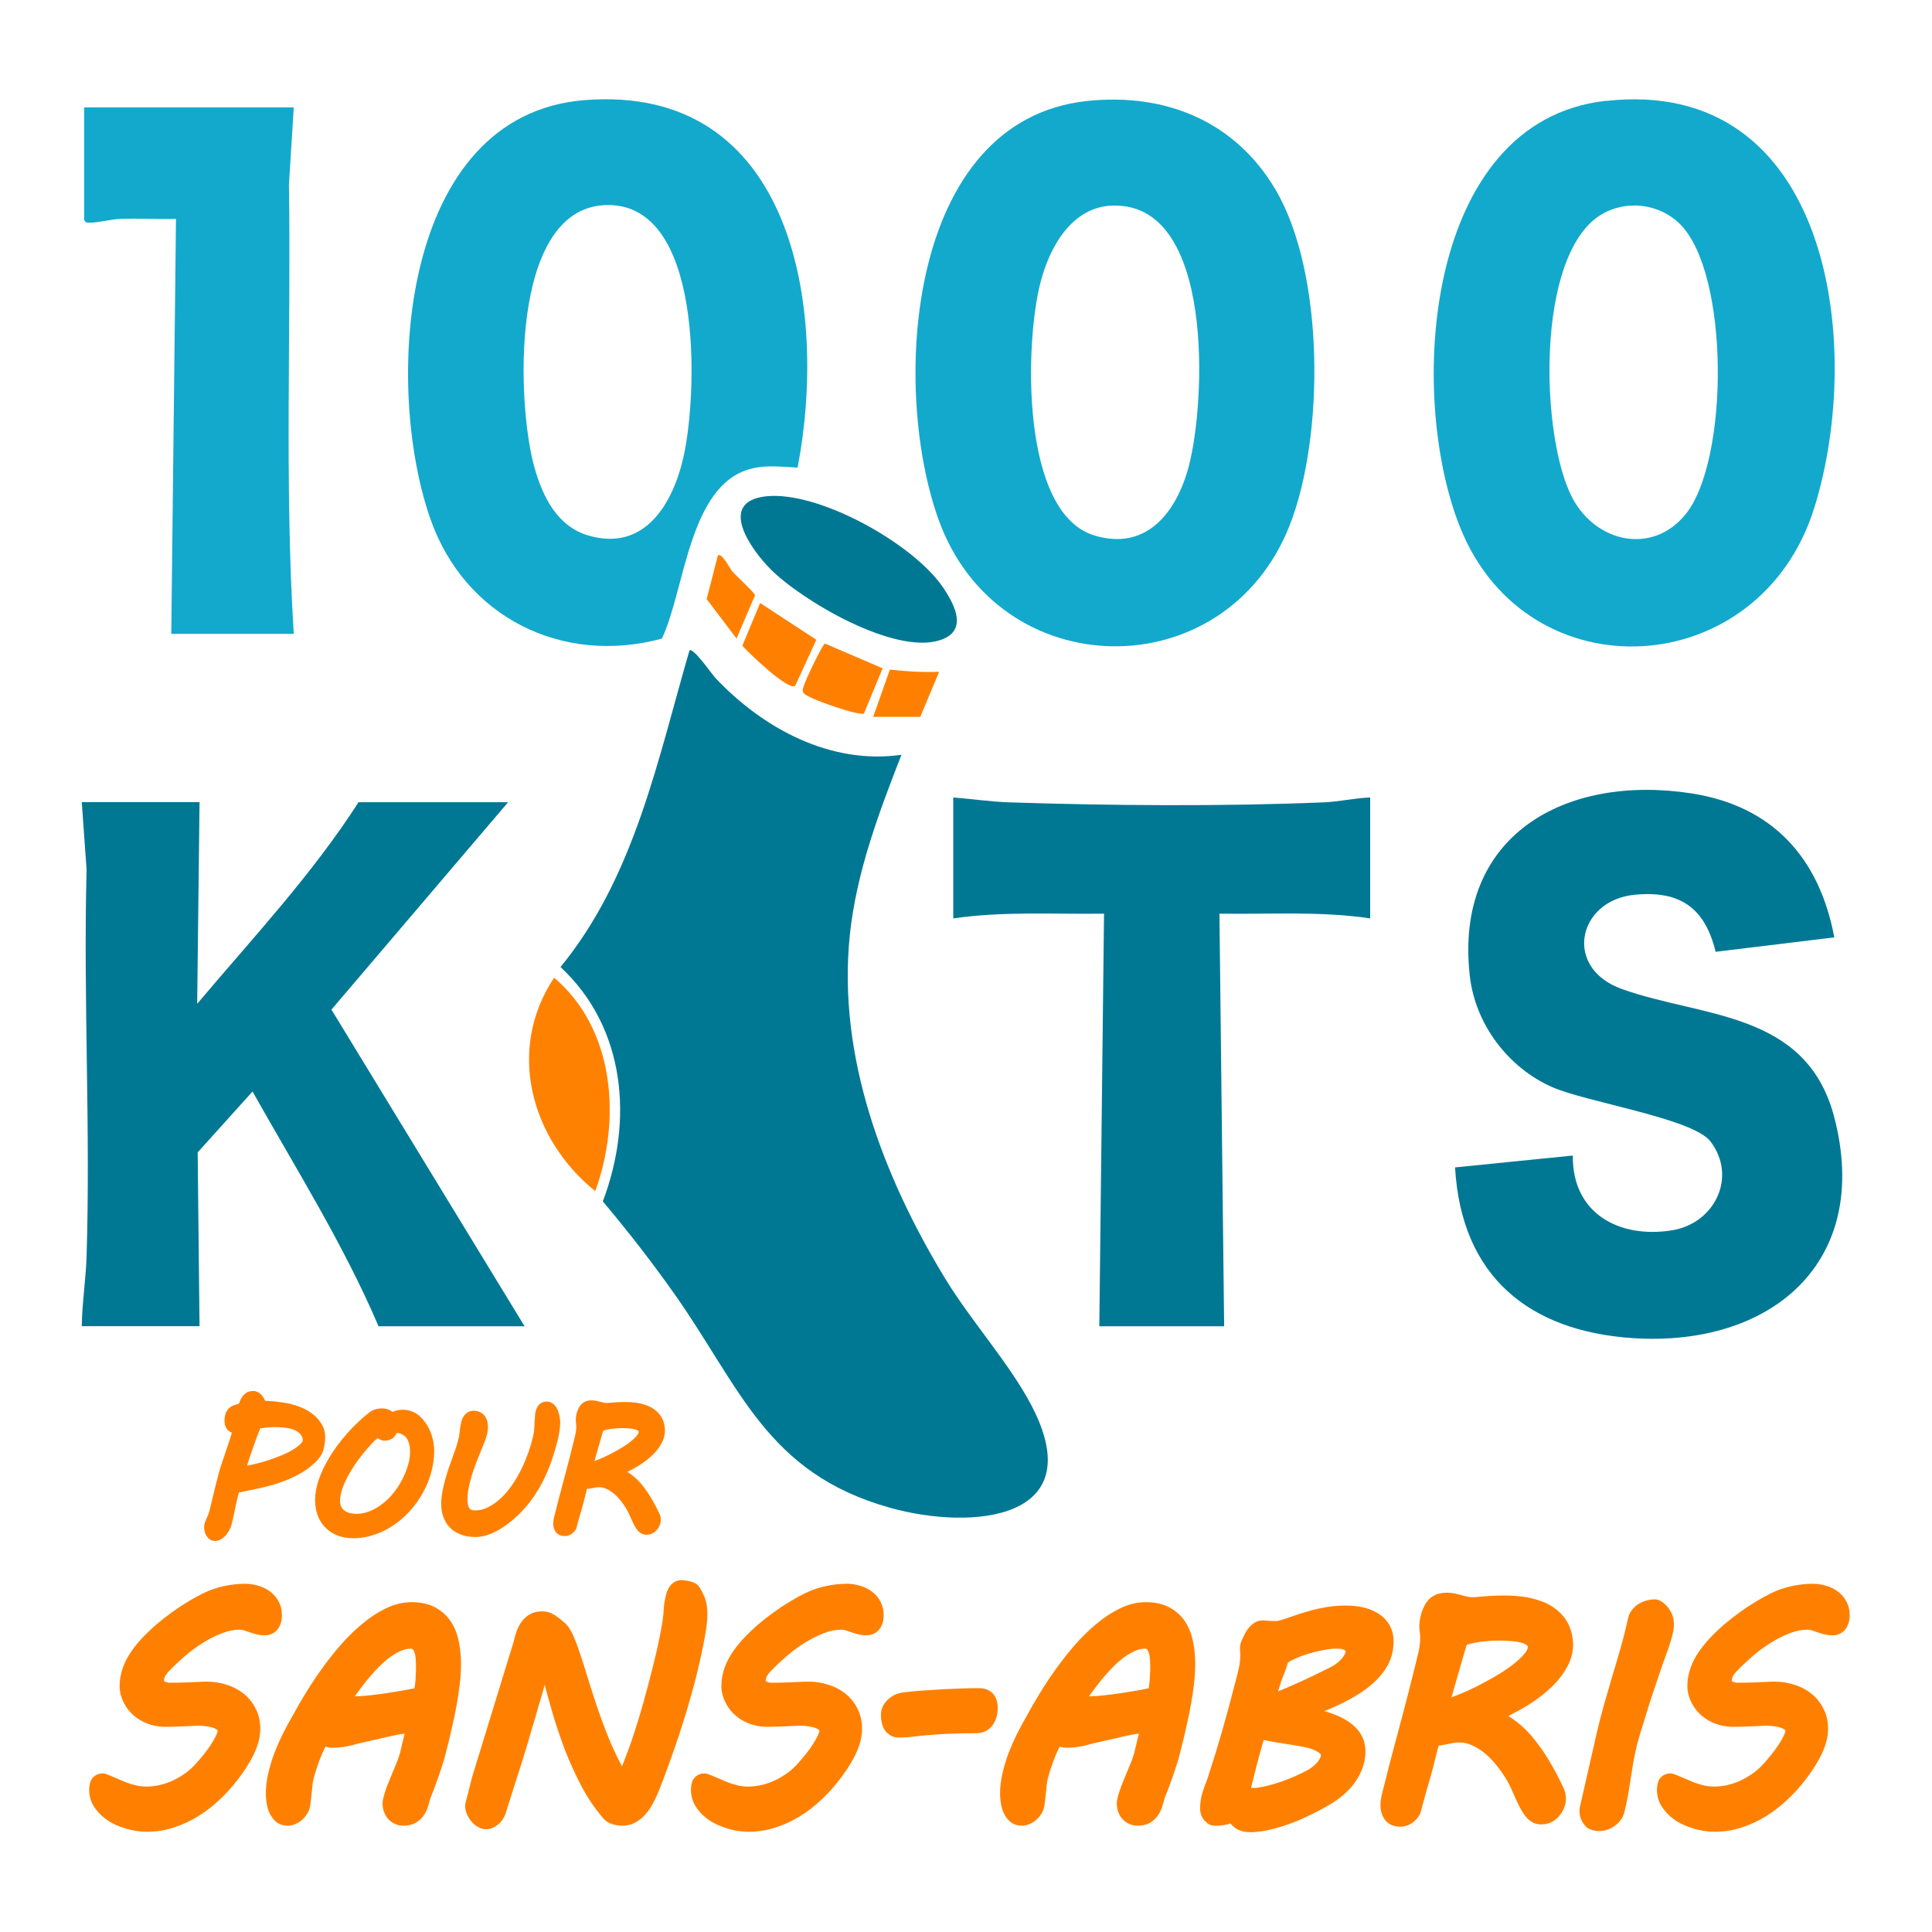
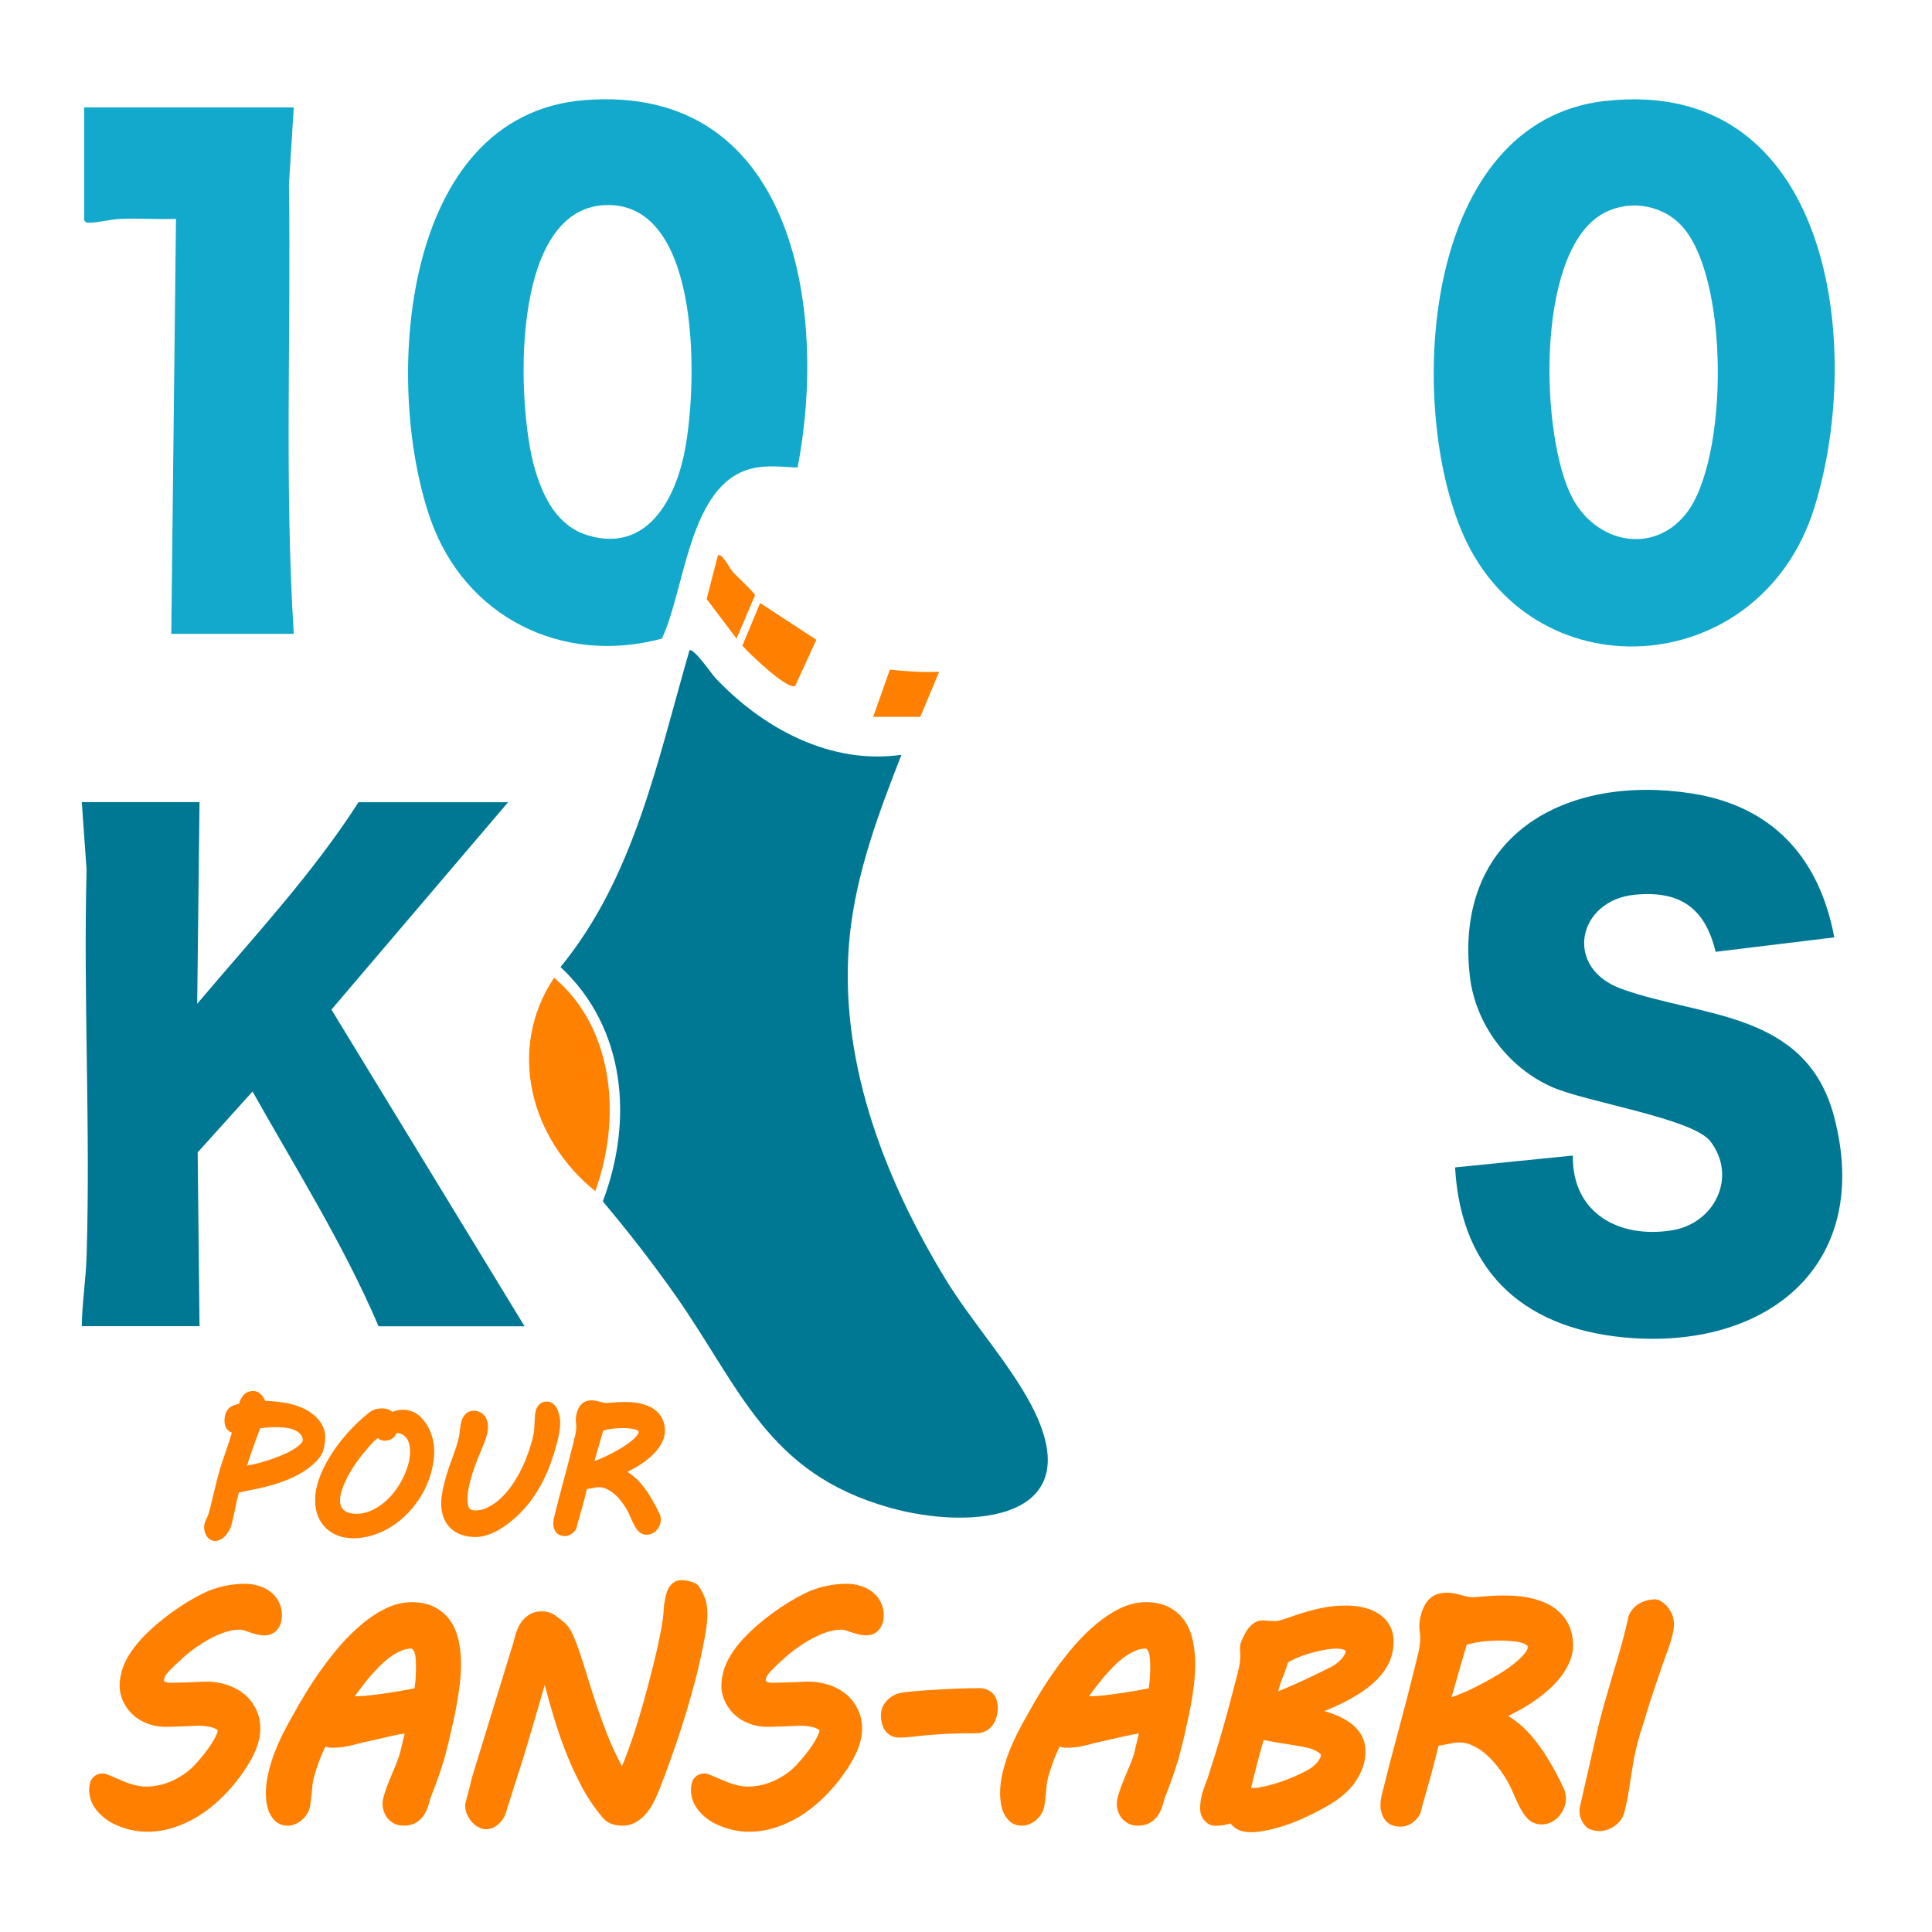
<svg xmlns="http://www.w3.org/2000/svg" xmlns:ns1="http://www.serif.com/" width="100%" height="100%" viewBox="0 0 825 825" version="1.1" xml:space="preserve" style="fill-rule:evenodd;clip-rule:evenodd;stroke-linejoin:round;stroke-miterlimit:2;">
  <rect id="Artboard1" x="0" y="0" width="824.763" height="824.763" style="fill:none;" />
  <g id="Artboard11" ns1:id="Artboard1">
    <g id="Calque-1" ns1:id="Calque 1">
      <g id="g1586">
        <g id="g184886">
          <g id="Logo-base" ns1:id="Logo base">
            <path id="path6-0-5-0-9-1-64" d="M384.937,322.31c-9.639,24.682 -19.152,49.955 -22.002,76.577c-5.532,52.065 14.249,103.623 40.693,147.122c11.106,18.227 27.324,36.032 36.795,54.09c25.816,49.237 -25.522,53.541 -60.515,43.71c-52.428,-14.767 -63.491,-50.841 -91.696,-90.965c-9.681,-13.712 -19.99,-27.002 -30.802,-39.828c13.117,-34.513 9.806,-74.131 -18.063,-100.079c31.599,-38.521 41.448,-88.349 55.068,-135.181c1.592,-1.436 9.513,10.083 11.022,11.686c20.283,21.561 49.158,37.213 79.5,32.868Z" style="fill:#007894;fill-rule:nonzero;" />
            <path id="path8-1-8-6-9-4-9" d="M85.208,342.562l-1.005,86.07c23.678,-28.057 48.99,-55.059 68.897,-86.07l63.868,-0l-75.435,88.56l82.476,135.224l-62.36,-0c-14.919,-34.935 -35.245,-67.211 -53.81,-100.247l-23.427,25.989l0.796,74.215l-50.29,0c0.125,-9.746 1.76,-20.125 2.054,-29.829c1.718,-54.933 -1.425,-110.162 -0,-165.138l-2.054,-28.817l50.29,0l0,0.043Z" style="fill:#007894;fill-rule:nonzero;" />
            <path id="path10-2-5-1-1-1-5" d="M685.461,43.128c96.054,-10.885 111.015,104.34 89.223,173.872c-23.301,74.383 -122.288,79.995 -151.121,8.354c-22.798,-56.579 -15.506,-173.45 61.898,-182.268l0,0.042Zm32.06,52.698c-8.884,-8.987 -23.301,-10.675 -33.987,-4.051c-27.995,17.341 -25.732,94.973 -12.112,120.837c10.1,19.112 34.239,24.513 48.446,6.877c18.44,-22.91 18.775,-102.314 -2.347,-123.663Z" style="fill:#13a9cc;fill-rule:nonzero;" />
-             <path id="path12-2-1-8-7-2-5" d="M464.185,43.128c33.317,-3.544 63.198,8.523 80.506,37.888c20.996,35.568 20.954,105.437 5.993,143.367c-27.534,69.869 -124.384,68.561 -149.906,-2.531c-20.409,-56.79 -13.536,-170.496 63.407,-178.724Zm10.938,44.639c-17.392,0.549 -26.821,17.552 -30.76,32.614c-6.706,25.399 -8.801,98.771 23.049,108.306c22.254,6.666 34.994,-10 40.19,-29.45c7.292,-27.467 11.022,-112.778 -32.437,-111.428l-0.042,-0.042Z" style="fill:#13a9cc;fill-rule:nonzero;" />
            <path id="path14-9-6-5-3-9-3" d="M783.233,400.28l-50.625,6.16c-4.526,-18.733 -15.171,-26.201 -34.407,-24.387c-24.516,2.278 -30.844,31.222 -5.699,40.251c34.071,12.277 78.746,9.24 90.69,54.511c16.344,62.106 -26.906,98.475 -85.913,94.594c-44.59,-2.954 -73.339,-26.623 -75.937,-72.907l50.29,-5.063c-0.336,24.682 19.738,35.525 42.285,31.939c18.23,-2.869 28.079,-22.784 16.47,-37.973c-7.502,-9.83 -52.93,-16.75 -67.514,-23.163c-18.775,-8.227 -32.94,-26.834 -35.245,-47.55c-6.747,-60.081 40.819,-86.155 94.503,-77.928c34.616,5.317 54.732,27.341 61.144,61.473l-0.042,0.043Z" style="fill:#007894;fill-rule:nonzero;" />
            <path id="path16-4-2-0-9-8-1" d="M340.598,199.659c-6.957,-0.254 -13.118,-1.266 -20.074,0.549c-26.445,6.961 -27.953,51.558 -37.886,72.485c-42.536,11.518 -84.193,-9.156 -98.861,-51.137c-20.074,-57.422 -12.992,-172.563 65.88,-178.807c88.887,-7.004 104.058,88.644 90.941,156.868l-0,0.042Zm-82.56,-112.061c-40.567,2.152 -37.424,85.649 -29.713,112.399c3.604,12.446 9.723,24.766 22.84,28.648c24.056,7.13 36.251,-13.46 40.777,-33.88c5.993,-27.045 8.675,-109.403 -33.904,-107.167Z" style="fill:#13a9cc;fill-rule:nonzero;" />
-             <path id="path18-3-9-4-7-6-13" d="M585.091,340.537l-0,51.642c-21.29,-3.207 -42.914,-1.688 -64.371,-2.025l2.011,176.192l-53.307,-0l2.012,-176.192c-21.458,0.295 -43.082,-1.097 -64.372,2.025l0,-51.642c7.586,0.59 16.051,1.814 23.595,2.067c42.662,1.435 92.324,1.814 134.861,-0c6.202,-0.254 13.243,-1.857 19.571,-2.067Z" style="fill:#007894;fill-rule:nonzero;" />
            <path id="path20-0-6-6-4-4-46" d="M35.924,45.871l89.516,-0l-2.053,32.867c0.922,63.962 -1.928,128.136 2.053,191.929l-52.301,0l2.011,-177.204c-7.878,0.253 -15.799,-0.295 -23.678,-0c-4.065,0.127 -9.304,1.645 -13.494,1.645c-1.174,0 -1.299,-0.079 -2.054,-1.097l0,-48.14Z" style="fill:#13a9cc;fill-rule:nonzero;" />
-             <path id="path22-8-8-9-0-5-9" d="M328.989,242.99c-8.34,-8.354 -22.84,-28.733 -1.886,-31.053c22.547,-2.447 63.24,20.378 75.77,39.153c5.113,7.679 10.519,18.48 -1.634,22.32c-19.404,6.16 -58.42,-16.624 -72.292,-30.42l0.042,-0Z" style="fill:#007894;fill-rule:nonzero;" />
            <path id="path24-9-9-1-0-9-11" d="M254.183,508.628c-27.45,-22.067 -38.053,-60.377 -17.56,-91.134c25.899,21.939 28.707,60.545 17.56,91.134Z" style="fill:#ff8000;fill-opacity:0.99;fill-rule:nonzero;" />
-             <path id="path26-5-0-7-3-3-7" d="M352.248,274.802l24.642,10.59l-7.962,19.282c-1.719,1.223 -24.349,-6.456 -25.732,-8.692c-0.796,-1.266 -0.293,-1.898 0,-3.038c0.419,-1.772 8.088,-18.058 9.094,-18.1l-0.042,-0.042Z" style="fill:#ff8000;fill-rule:nonzero;" />
            <path id="path28-4-6-8-8-7-8" d="M339.592,292.86c-3.059,2.194 -19.99,-14.134 -22.589,-17.13l7.586,-18.226l24.013,15.695l-9.052,19.703l0.042,-0.042Z" style="fill:#ff8000;fill-rule:nonzero;" />
            <path id="path30-3-1-9-3-5-18" d="M372.867,306.108l7.125,-20.167c6.914,0.759 13.955,1.223 21.038,0.928l-8.047,19.239l-20.116,0Z" style="fill:#ff8000;fill-rule:nonzero;" />
            <path id="path32-0-7-7-7-2-19" d="M314.531,272.693l-12.782,-16.877l4.777,-18.564c1.509,-1.646 5.197,5.569 6.035,6.539c3.143,3.587 6.957,6.498 9.89,10.295l-7.92,18.564l-0,0.043Z" style="fill:#ff8000;fill-rule:nonzero;" />
          </g>
          <path id="text13048-6-55-44" d="M138.274,618.406l-0.001,0.008c-0.244,1.29 -0.757,2.489 -1.547,3.596c-0.674,0.976 -1.443,1.857 -2.305,2.644c-2.204,2.043 -4.618,3.761 -7.249,5.161l-0.008,0.004c-2.563,1.339 -5.235,2.471 -8.016,3.396c-2.741,0.912 -5.542,1.68 -8.403,2.304c-2.672,0.583 -5.313,1.134 -7.922,1.653l-0.364,0.07l-0.143,0.026l-0.312,0.037c-0.332,1.19 -0.607,2.258 -0.823,3.201l-0.726,3.48l-0.696,3.327c-0.238,1.125 -0.536,2.387 -0.894,3.78c-0.147,0.563 -0.404,1.236 -0.787,2.007c-0.368,0.74 -0.806,1.438 -1.315,2.093c-0.556,0.715 -1.203,1.322 -1.94,1.823c-0.934,0.681 -2.163,1.015 -2.989,1.001c-0.429,-0.008 -0.958,-0.121 -1.272,-0.197c-0.216,-0.052 -0.615,-0.26 -0.615,-0.26l-0.558,-0.361c-0.528,-0.408 -0.983,-0.933 -1.36,-1.609l-0.012,-0.022c-0.258,-0.487 -0.47,-1.022 -0.632,-1.607l-0.015,-0.056l-0.013,-0.057c-0.13,-0.59 -0.191,-1.147 -0.191,-1.672l-0,-0.385c-0,0 0.032,-0.454 0.053,-0.598c0.013,-0.092 0.069,-0.268 0.069,-0.268c0.124,-0.565 0.297,-1.098 0.515,-1.6l0.023,-0.052l0.025,-0.051c0.173,-0.349 0.358,-0.742 0.553,-1.179c0.189,-0.423 0.388,-0.921 0.599,-1.492c0.209,-0.592 0.416,-1.32 0.626,-2.184l1.356,-5.602c0.325,-1.358 0.662,-2.738 1.011,-4.142c0.35,-1.433 0.758,-3.042 1.225,-4.826c0.382,-1.469 0.836,-2.997 1.365,-4.595l0.004,-0.01l1.636,-4.836l0.004,-0.013c0.576,-1.646 1.152,-3.338 1.727,-5.077c0.378,-1.142 0.731,-2.309 1.058,-3.502l-0.28,-0.106l-0.075,-0.031l-0.074,-0.037c-0.668,-0.336 -1.203,-0.767 -1.62,-1.271l-0.037,-0.044l-0.034,-0.046c-0.377,-0.506 -0.652,-1.075 -0.824,-1.725l-0.005,-0.017c-0.136,-0.547 -0.205,-1.112 -0.205,-1.693c0,-1.364 0.188,-2.443 0.503,-3.269l0.008,-0.021c0.408,-1.006 0.939,-1.749 1.531,-2.271c0.633,-0.562 1.31,-0.948 2.016,-1.178c0.543,-0.191 1.06,-0.339 1.562,-0.452l0.013,-0.002l0.495,-0.111c0.117,-0.278 0.228,-0.567 0.334,-0.875l0.009,-0.025c0.268,-0.717 0.596,-1.374 0.982,-1.973c0.466,-0.721 1.042,-1.314 1.723,-1.783c0.765,-0.527 1.757,-0.849 3.006,-0.849c0.998,-0 1.879,0.285 2.65,0.832c0.605,0.43 1.125,0.964 1.556,1.606c0.379,0.533 0.701,1.109 0.967,1.728l0.007,0.018c1.871,0.081 3.526,0.21 4.965,0.384c1.825,0.217 3.195,0.412 4.11,0.582c1.861,0.35 3.723,0.874 5.584,1.573c1.969,0.73 3.729,1.684 5.284,2.856c1.641,1.195 2.972,2.621 3.998,4.273c1.126,1.75 1.704,3.757 1.704,6.03c0,1.08 -0.118,2.2 -0.36,3.361l-0.002,0.015l-0.232,1.163Zm-32.766,7.434l0.649,-0.124c0.589,-0.114 1.155,-0.228 1.698,-0.342c1.458,-0.316 3.016,-0.711 4.674,-1.184c1.665,-0.499 3.321,-1.055 4.968,-1.668c1.655,-0.608 3.235,-1.262 4.733,-1.96c1.437,-0.67 2.715,-1.38 3.83,-2.136c1.098,-0.744 1.983,-1.48 2.642,-2.223c0.361,-0.408 0.586,-0.823 0.586,-1.286c-0,-0.292 -0.026,-0.551 -0.108,-0.773l-0.023,-0.064l-0.02,-0.065c-0.089,-0.3 -0.19,-0.573 -0.318,-0.841c-0.494,-0.782 -1.097,-1.407 -1.823,-1.861c-0.855,-0.537 -1.788,-0.937 -2.797,-1.206c-1.095,-0.291 -2.242,-0.477 -3.441,-0.56c-1.292,-0.09 -2.563,-0.135 -3.811,-0.135c-0.316,0 -0.8,0.023 -1.453,0.065c-0.678,0.046 -1.402,0.103 -2.171,0.171c-0.701,0.065 -1.36,0.15 -2.008,0.262l-0.033,0.005l-0.165,0.027l-0.646,1.658l-0.004,0.01c-0.317,0.798 -0.657,1.698 -1.019,2.7l-1.178,3.244l-1.14,3.338l-0.002,0.007l-1.034,3.018c-0.243,0.753 -0.438,1.394 -0.586,1.923Zm150.014,9.241c-0.524,-0 -0.999,0.045 -1.455,0.155l-0.033,0.007c-0.582,0.122 -1.152,0.232 -1.71,0.33l-0.58,0.101l-0.555,0.081c-0.206,0.019 -0.37,0.026 -0.539,0.017l-1.382,5.478l-0.388,1.454c-0.166,0.62 -0.355,1.299 -0.568,2.038l-0.655,2.256c-0.209,0.794 -0.418,1.543 -0.622,2.224c-0.184,0.697 -0.358,1.326 -0.52,1.887c0,0 -0.191,0.817 -0.28,1.111c-0.054,0.177 -0.239,0.658 -0.239,0.658c-0.505,0.908 -1.162,1.612 -1.951,2.129c-0.869,0.611 -1.822,0.909 -2.853,0.909c-1.96,0 -3.238,-0.761 -4.006,-1.943l-0.01,-0.016c-0.61,-0.976 -0.931,-2.091 -0.931,-3.356c0,-0.431 0.031,-0.863 0.089,-1.274c0.056,-0.423 0.127,-0.819 0.211,-1.186l0.009,-0.037c1.326,-5.363 2.698,-10.656 4.117,-15.876c1.409,-5.209 2.772,-10.476 4.088,-15.802c0.166,-0.712 0.331,-1.389 0.496,-2.031c0.156,-0.605 0.3,-1.21 0.434,-1.815c0.122,-0.552 0.213,-1.103 0.278,-1.689l0.005,-0.034c0.078,-0.553 0.117,-1.125 0.117,-1.717c-0,-0.411 -0.024,-0.786 -0.078,-1.125c-0.085,-0.546 -0.131,-1.163 -0.131,-1.852c0,-0.693 0.086,-1.432 0.269,-2.23l0.004,-0.016c0.455,-1.864 1.146,-3.229 1.978,-4.16l0.014,-0.015c1.023,-1.103 2.515,-1.766 4.56,-1.766c0.691,0 1.353,0.075 1.944,0.214c0.58,0.106 1.146,0.239 1.718,0.404l0.019,0.006c0.466,0.143 0.943,0.265 1.429,0.367c0.43,0.086 0.86,0.13 1.29,0.13c0.383,-0 0.757,-0.019 1.122,-0.058c0.454,-0.048 0.971,-0.096 1.549,-0.145c0.592,-0.047 1.282,-0.095 2.066,-0.143c0.823,-0.048 1.854,-0.074 3.089,-0.074c0.683,0 1.487,0.024 2.414,0.073c0.965,0.051 1.967,0.166 3.008,0.345c1.052,0.181 2.118,0.45 3.195,0.811c1.158,0.363 2.233,0.864 3.227,1.502c1.056,0.663 1.985,1.483 2.786,2.461c0.828,0.989 1.46,2.179 1.876,3.582c0.199,0.66 0.326,1.267 0.385,1.801c0.084,0.549 0.126,1.083 0.126,1.604c-0,1.773 -0.437,3.519 -1.331,5.234c-0.914,1.759 -2.149,3.418 -3.714,4.968c-1.462,1.447 -3.17,2.821 -5.126,4.119c-0.762,0.519 -1.646,1.063 -2.67,1.641l-0.018,0.01c-0.957,0.517 -1.902,1.022 -2.845,1.521l-0.343,0.177c0.512,0.312 1.027,0.656 1.547,1.034c0.948,0.671 1.897,1.482 2.846,2.435c0.95,0.932 1.927,2.075 2.927,3.432c0.995,1.296 2.015,2.834 3.057,4.614c1.05,1.755 2.138,3.821 3.259,6.199c0.424,0.863 0.637,1.78 0.637,2.75c-0,0.768 -0.154,1.536 -0.468,2.288c-0.276,0.719 -0.667,1.372 -1.175,1.958c-0.498,0.601 -1.098,1.099 -1.843,1.512l-0.04,0.02c-0.775,0.39 -1.608,0.588 -2.499,0.588c-1.487,0 -2.718,-0.558 -3.696,-1.67c-0.642,-0.731 -1.266,-1.681 -1.853,-2.862c-0.503,-1.013 -1.03,-2.158 -1.588,-3.452l-0.007,-0.017c-0.467,-1.134 -1.053,-2.278 -1.754,-3.433c-0.776,-1.258 -1.638,-2.452 -2.594,-3.589l-0.008,-0.01c-0.888,-1.081 -1.837,-2.019 -2.849,-2.809c-0.975,-0.761 -1.979,-1.366 -3.03,-1.814l-0.017,-0.007c-0.904,-0.402 -1.805,-0.612 -2.709,-0.612l-0.522,-0Zm2.08,-24.191l-0.288,0.923l-0.864,2.991l-1.043,3.605l-1.112,3.884l-0.458,1.593l0.752,-0.283c0.862,-0.312 1.922,-0.747 3.181,-1.302c1.278,-0.587 2.612,-1.254 4.008,-2.002l0.007,-0.003c1.415,-0.747 2.819,-1.55 4.212,-2.409c1.37,-0.854 2.588,-1.717 3.654,-2.593c1.008,-0.833 1.831,-1.65 2.458,-2.463c0.373,-0.498 0.623,-0.953 0.623,-1.415c0,-0.12 0.004,-0.23 -0.099,-0.314l-0.02,-0.017c-0.377,-0.321 -0.856,-0.547 -1.422,-0.707c-0.763,-0.217 -1.605,-0.351 -2.55,-0.412l-0.026,-0.002c-0.997,-0.087 -1.93,-0.131 -2.797,-0.131c-1.576,-0 -3.153,0.099 -4.73,0.297c-1.162,0.146 -2.324,0.4 -3.486,0.76Zm-85.284,168.709c-1.498,0 -2.81,-0.319 -3.951,-0.893c-1.123,-0.565 -2.065,-1.313 -2.894,-2.299l-0.055,-0.071c-0.635,-0.833 -1.152,-1.788 -1.534,-2.877l-0.033,-0.096l-0.029,-0.098c-0.305,-1.044 -0.454,-2.089 -0.454,-3.133c-0,-0.872 0.181,-2.07 0.64,-3.577c0.339,-1.15 0.761,-2.427 1.285,-3.878l0.019,-0.048c0.528,-1.35 1.097,-2.762 1.707,-4.236c0.603,-1.457 1.186,-2.853 1.749,-4.189c0.529,-1.254 0.982,-2.412 1.359,-3.476c0.339,-0.954 0.582,-1.706 0.718,-2.239c0.162,-0.734 0.364,-1.607 0.605,-2.62l0.792,-3.31l0.011,-0.044c0.193,-0.726 0.377,-1.467 0.557,-2.233c-0.957,0.105 -1.903,0.245 -2.836,0.422c-1.224,0.231 -2.486,0.501 -3.828,0.818l-0.041,0.009c-1.277,0.273 -2.611,0.584 -4.053,0.947l-0.05,0.011l-4.636,1.031c-2.34,0.51 -4.682,1.08 -7.022,1.708c-2.719,0.73 -5.551,1.098 -8.497,1.098c-0.992,0 -1.934,-0.165 -2.848,-0.507l-0.48,0.966c-0.666,1.34 -1.276,2.737 -1.837,4.206l-0.006,0.015c-0.567,1.446 -1.077,2.891 -1.535,4.351l-0.005,0.014c-0.46,1.428 -0.862,2.779 -1.21,4.062l-0.002,0.008c-0.162,0.585 -0.3,1.346 -0.434,2.323l-0.347,3.387c-0.121,1.178 -0.242,2.315 -0.363,3.411c-0.133,1.205 -0.269,2.165 -0.406,2.902l-0.005,0.022c-0.2,1.01 -0.587,2.024 -1.219,3.084l-0.032,0.05c-0.531,0.832 -1.177,1.607 -1.945,2.32c-0.815,0.757 -1.723,1.36 -2.721,1.811c-1.184,0.58 -2.374,0.849 -3.559,0.849c-2.173,-0 -3.931,-0.698 -5.328,-1.948l-0.084,-0.075l-0.08,-0.081c-0.989,-0.995 -1.813,-2.189 -2.491,-3.68l-0.035,-0.088c-0.511,-1.284 -0.873,-2.67 -1.077,-4.16c-0.186,-1.358 -0.275,-2.6 -0.275,-3.724c-0,-2.732 0.329,-5.554 0.996,-8.466c0.636,-2.816 1.483,-5.654 2.548,-8.527l0.006,-0.014c1.083,-2.853 2.333,-5.706 3.755,-8.569l0.005,-0.01c1.425,-2.828 2.951,-5.636 4.578,-8.424c1.342,-2.493 3.004,-5.371 4.988,-8.632c2.004,-3.294 4.234,-6.673 6.691,-10.136c2.506,-3.515 5.197,-6.949 8.081,-10.309l0.009,-0.01c2.975,-3.417 6.056,-6.453 9.24,-9.112c3.293,-2.791 6.676,-5.031 10.143,-6.732c3.766,-1.849 7.515,-2.749 11.234,-2.749c4.068,-0 7.436,0.806 10.106,2.273c2.834,1.528 5.08,3.6 6.75,6.199c1.568,2.439 2.679,5.276 3.299,8.526c0.605,2.972 0.912,6.118 0.912,9.438c-0,2.844 -0.189,5.773 -0.567,8.787c-0.329,2.939 -0.762,5.817 -1.296,8.634c-0.49,2.793 -1.041,5.484 -1.652,8.073c-0.562,2.543 -1.083,4.845 -1.574,6.944l-2.142,8.38l-0.042,0.127l-0.442,1.33c-0.213,0.765 -0.505,1.69 -0.869,2.75c-0.33,1.038 -0.721,2.178 -1.173,3.42c-0.405,1.181 -0.829,2.361 -1.274,3.542c-0.411,1.156 -0.821,2.232 -1.208,3.163c-0.297,0.796 -0.57,1.482 -0.819,2.058c-0.279,1.04 -0.577,2.1 -0.895,3.178c-0.425,1.445 -1.015,2.753 -1.781,3.965l-0.022,0.034c-0.855,1.29 -1.95,2.369 -3.347,3.264l-0.055,0.033c-1.391,0.828 -3.174,1.327 -5.388,1.327Zm3.059,-75.604c-1.298,0 -2.594,0.289 -3.912,0.849l-0.02,0.008c-1.508,0.621 -2.997,1.454 -4.471,2.489c-1.549,1.088 -3.06,2.358 -4.537,3.807c-1.529,1.541 -3.002,3.12 -4.418,4.737c-1.375,1.616 -2.674,3.251 -3.91,4.923l-0.013,0.017c-0.949,1.254 -1.83,2.439 -2.635,3.544c1.994,-0.022 4.245,-0.176 6.753,-0.457c2.82,-0.315 5.604,-0.69 8.35,-1.125c2.785,-0.434 5.338,-0.868 7.654,-1.303l2.787,-0.567c0.112,-0.685 0.213,-1.429 0.302,-2.235c0.109,-0.994 0.182,-2.043 0.22,-3.206l0.004,-0.06c0.075,-1.167 0.112,-2.353 0.112,-3.558c0,-0.978 -0.038,-2.09 -0.113,-3.336c-0.06,-1.019 -0.234,-1.981 -0.531,-2.881c-0.191,-0.575 -0.469,-1.066 -0.937,-1.514c0,-0 -0.047,-0.049 -0.072,-0.065c-0.118,-0.075 -0.36,-0.067 -0.613,-0.067Zm310.467,75.604c-1.498,0 -2.811,-0.319 -3.952,-0.893c-1.122,-0.565 -2.065,-1.313 -2.894,-2.3l-0.055,-0.071c-0.635,-0.832 -1.152,-1.787 -1.533,-2.875l-0.034,-0.096l-0.028,-0.098c-0.306,-1.044 -0.455,-2.089 -0.455,-3.134c-0,-0.872 0.182,-2.07 0.64,-3.577c0.339,-1.15 0.761,-2.427 1.285,-3.878l0.019,-0.048c0.528,-1.35 1.098,-2.762 1.707,-4.236c0.604,-1.457 1.187,-2.853 1.749,-4.189c0.529,-1.254 0.982,-2.412 1.359,-3.476c0.338,-0.953 0.582,-1.706 0.718,-2.239c0.162,-0.734 0.364,-1.608 0.605,-2.62l0.792,-3.31l0.011,-0.044c0.193,-0.726 0.377,-1.467 0.557,-2.233c-0.958,0.105 -1.903,0.245 -2.836,0.422c-1.224,0.231 -2.486,0.501 -3.828,0.818l-0.041,0.009c-1.277,0.273 -2.611,0.584 -4.053,0.947l-0.05,0.011l-4.636,1.031c-2.34,0.51 -4.683,1.08 -7.023,1.708c-2.719,0.73 -5.55,1.098 -8.496,1.098c-0.992,0 -1.934,-0.165 -2.848,-0.507l-0.48,0.966c-0.666,1.34 -1.276,2.737 -1.837,4.206l-0.006,0.015c-0.567,1.446 -1.077,2.891 -1.535,4.351l-0.005,0.014c-0.46,1.428 -0.863,2.779 -1.21,4.062l-0.002,0.008c-0.162,0.585 -0.3,1.346 -0.434,2.323l-0.348,3.387c-0.121,1.178 -0.241,2.315 -0.362,3.411c-0.133,1.205 -0.269,2.165 -0.406,2.902l-0.005,0.022c-0.2,1.01 -0.587,2.024 -1.219,3.084l-0.032,0.05c-0.531,0.832 -1.177,1.607 -1.945,2.32c-0.815,0.757 -1.723,1.36 -2.721,1.811c-1.185,0.58 -2.375,0.849 -3.559,0.849c-2.173,-0 -3.931,-0.698 -5.328,-1.948l-0.084,-0.075l-0.08,-0.081c-0.989,-0.995 -1.813,-2.189 -2.492,-3.68l-0.034,-0.088c-0.511,-1.284 -0.873,-2.67 -1.077,-4.16c-0.186,-1.358 -0.275,-2.6 -0.275,-3.724c-0,-2.732 0.329,-5.554 0.996,-8.466c0.636,-2.816 1.483,-5.654 2.548,-8.527l0.006,-0.014c1.083,-2.853 2.333,-5.706 3.755,-8.569l0.005,-0.01c1.425,-2.828 2.951,-5.636 4.578,-8.424c1.342,-2.493 3.004,-5.371 4.988,-8.632c2.004,-3.294 4.234,-6.673 6.691,-10.136c2.506,-3.515 5.197,-6.949 8.081,-10.309l0.009,-0.01c2.975,-3.417 6.056,-6.453 9.24,-9.112c3.293,-2.791 6.676,-5.031 10.143,-6.732c3.766,-1.849 7.515,-2.749 11.234,-2.749c4.068,-0 7.436,0.806 10.106,2.273c2.834,1.529 5.08,3.6 6.75,6.199c1.568,2.438 2.679,5.276 3.299,8.526c0.605,2.972 0.912,6.118 0.912,9.438c-0,2.844 -0.189,5.773 -0.567,8.787c-0.329,2.939 -0.761,5.817 -1.295,8.633c-0.49,2.793 -1.041,5.485 -1.653,8.074c-0.562,2.543 -1.083,4.845 -1.574,6.944l-2.142,8.379l-0.042,0.126l-0.442,1.333c-0.213,0.764 -0.505,1.689 -0.869,2.748c-0.33,1.038 -0.721,2.179 -1.173,3.421c-0.405,1.181 -0.829,2.361 -1.274,3.542c-0.41,1.156 -0.821,2.232 -1.208,3.163c-0.295,0.792 -0.567,1.474 -0.815,2.048c-0.28,1.044 -0.579,2.106 -0.897,3.188c-0.425,1.445 -1.015,2.753 -1.781,3.965l-0.023,0.034c-0.854,1.29 -1.95,2.369 -3.346,3.264l-0.055,0.033c-1.271,0.756 -2.869,1.238 -4.823,1.316c0.585,-0.072 -0.566,0.011 -0.566,0.011Zm0.566,-0.011c-0.346,0.042 -0.566,0.011 -0.566,0.011l0.566,-0.011Zm2.492,-75.593c-1.298,0 -2.593,0.289 -3.911,0.849l-0.02,0.008c-1.509,0.621 -2.997,1.454 -4.472,2.489c-1.548,1.088 -3.059,2.358 -4.536,3.807c-1.53,1.541 -3.003,3.12 -4.419,4.737c-1.375,1.616 -2.674,3.251 -3.91,4.923l-0.013,0.017c-0.948,1.254 -1.83,2.439 -2.635,3.544c1.994,-0.022 4.245,-0.176 6.753,-0.457c2.821,-0.315 5.604,-0.69 8.35,-1.125c2.785,-0.434 5.338,-0.868 7.654,-1.303l2.787,-0.567c0.113,-0.685 0.213,-1.429 0.302,-2.235c0.11,-0.993 0.182,-2.042 0.221,-3.206l0.003,-0.059c0.075,-1.167 0.112,-2.354 0.112,-3.559c0,-0.978 -0.038,-2.091 -0.113,-3.336c-0.059,-1.02 -0.233,-1.982 -0.531,-2.881c-0.19,-0.575 -0.468,-1.066 -0.936,-1.514c-0,-0 -0.068,-0.058 -0.14,-0.082c-0.11,-0.037 -0.292,-0.05 -0.546,-0.05Zm29.438,75.605c-0.598,-0.061 -1.046,-0.168 -1.591,-0.369c-0.501,-0.186 -0.952,-0.503 -1.368,-0.841c-0.477,-0.388 -1.36,-1.302 -1.679,-1.756c-0.216,-0.309 -0.649,-1.198 -0.883,-1.906l-0.017,-0.055c-0.234,-0.787 -0.339,-1.537 -0.339,-2.246c-0,-2.444 0.338,-4.768 1.012,-6.997l0.007,-0.025c0.617,-1.946 1.315,-3.872 2.095,-5.785c1.099,-3.361 2.217,-6.877 3.354,-10.549c1.152,-3.759 2.264,-7.517 3.337,-11.276c1.071,-3.757 2.084,-7.454 3.04,-11.105l0.004,-0.014c0.992,-3.675 1.905,-7.151 2.738,-10.428c0,-0 0.789,-2.988 1.081,-4.505c1.063,-5.523 0.085,-6.635 0.442,-9.061c0.146,-0.991 0.418,-1.781 0.962,-2.845c0.573,-1.121 1.015,-2.27 1.674,-3.291c0.733,-1.134 1.532,-2.062 2.377,-2.8c0.31,-0.273 0.613,-0.505 0.948,-0.717c0.342,-0.216 0.72,-0.422 1.105,-0.579c0.39,-0.159 0.812,-0.292 1.232,-0.376c0.421,-0.084 0.86,-0.136 1.293,-0.129c0.715,0.012 1.756,0.062 2.999,0.201c0.918,0.066 1.738,0.101 2.459,0.101c0.246,-0 0.48,-0.012 0.723,-0.04l0.022,-0.002c0.216,-0.022 0.472,-0.087 0.806,-0.183l0.031,-0.008c0.555,-0.149 1.255,-0.353 2.1,-0.611c0.943,-0.317 2.154,-0.73 3.632,-1.239c2.352,-0.831 4.5,-1.516 6.443,-2.058c2.024,-0.593 3.923,-1.06 5.696,-1.401c1.849,-0.388 3.634,-0.668 5.354,-0.842c1.725,-0.173 3.493,-0.26 5.304,-0.26c2.384,-0 4.679,0.228 6.883,0.68c2.447,0.493 4.597,1.318 6.434,2.429c2.124,1.21 3.81,2.834 5.067,4.863c1.269,2.012 1.963,4.452 1.963,7.353c0,4.37 -1.161,8.293 -3.453,11.778c-2.114,3.217 -5.087,6.226 -8.957,8.99c-3.63,2.592 -7.994,5.022 -13.108,7.277l-0.007,0.003c-1.294,0.565 -2.628,1.128 -4.003,1.69c3.638,1.049 6.649,2.303 9.047,3.725c2.832,1.681 4.894,3.631 6.26,5.769c1.467,2.298 2.226,4.916 2.226,7.87c0,3.503 -0.989,7.117 -3.065,10.814c-1.924,3.495 -4.973,6.797 -9.244,9.848l-0.021,0.015c-1.235,0.857 -2.746,1.802 -4.548,2.839l-0.013,0.008c-1.694,0.956 -3.553,1.934 -5.577,2.932c-1.982,0.998 -4.087,1.974 -6.332,2.937l-0.017,0.007c-2.228,0.931 -4.498,1.757 -6.81,2.476c-2.291,0.726 -4.54,1.302 -6.746,1.731c-2.349,0.498 -4.564,0.74 -6.643,0.74c-1.223,0 -2.29,-0.117 -3.204,-0.325c-1.096,-0.218 -2.126,-0.636 -3.088,-1.258c-0.818,-0.53 -1.622,-1.24 -2.386,-2.157c-0.222,0.082 -0.445,0.157 -0.67,0.226c-1.435,0.493 -3.626,0.691 -4.388,0.737c-1.122,0.068 -1.436,0.058 -1.993,0Zm39.6,-33.377l-2.038,-0.387l-0.013,-0.003c-1.013,-0.196 -2.22,-0.411 -3.632,-0.648l-0.009,-0.001c-1.371,-0.237 -2.859,-0.473 -4.51,-0.716l-0.046,-0.008c-1.628,-0.28 -3.177,-0.54 -4.697,-0.788l-0.05,-0.01l-3.339,-0.642c-1.085,3.671 -2.065,7.225 -2.942,10.663c-0.768,3.094 -1.639,6.577 -2.426,9.709c0.872,0.157 1.813,0.145 2.74,0.015c1.368,-0.192 2.899,-0.569 4.526,-0.943c1.808,-0.456 3.673,-1.007 5.593,-1.651c1.973,-0.688 3.965,-1.471 5.976,-2.349c1.99,-0.908 3.944,-1.871 5.891,-2.909c0.599,-0.39 1.225,-0.854 1.882,-1.39c0.64,-0.521 1.22,-1.087 1.756,-1.719c0.466,-0.586 0.853,-1.198 1.157,-1.839c0.184,-0.388 0.287,-0.781 0.287,-1.186c0,-0.438 -0.408,-0.686 -0.891,-1.021l-0.025,-0.018c-1.329,-0.956 -3.07,-1.649 -5.19,-2.159Zm10.818,-34.582l-0.006,-0.024c0.773,-0.422 1.53,-0.926 2.271,-1.509c0.753,-0.601 1.414,-1.23 1.983,-1.899l0.005,-0.006c0.522,-0.608 0.942,-1.226 1.258,-1.892l0.015,-0.03c0.191,-0.386 0.318,-0.756 0.318,-1.126c-0,-0.065 -0.033,-0.126 -0.063,-0.191c-0.046,-0.1 -0.141,-0.17 -0.241,-0.25c-0.252,-0.204 -0.608,-0.322 -1.049,-0.447l-0.02,-0.005c-0.669,-0.197 -1.509,-0.267 -2.513,-0.267c-1.769,0 -3.766,0.242 -6.024,0.711l-0.029,0.005c-2.36,0.452 -4.645,1.036 -6.855,1.753c-2.155,0.699 -4.074,1.467 -5.754,2.313c-0.943,0.474 -1.675,0.837 -2.084,1.25l-0.178,0.473c-0.206,0.698 -0.449,1.473 -0.74,2.354l-0.01,0.028c-0.297,0.854 -0.615,1.688 -0.947,2.484c-0.268,0.723 -0.451,1.149 -0.698,1.774c-0.148,0.375 -0.349,0.89 -0.514,1.471l-0.007,0.024c-0.242,0.812 -0.543,1.783 -0.904,2.913l-0.205,0.709c2.358,-0.96 4.77,-1.995 7.247,-3.107l0.01,-0.005c2.599,-1.15 5.218,-2.359 7.857,-3.628c2.645,-1.292 5.27,-2.584 7.877,-3.876Zm53.964,32.452c-0.906,-0 -1.724,0.078 -2.511,0.268l-0.057,0.012c-1.003,0.211 -1.986,0.4 -2.947,0.568l-1.002,0.175l-1.038,0.204c-0.288,0.058 -0.635,0.152 -0.869,0.048l-2.363,9.363l-0.005,0.022l-0.663,2.486c-0.285,1.069 -0.612,2.24 -0.979,3.514l-1.13,3.891c-0.36,1.369 -0.721,2.66 -1.072,3.835c-0.318,1.202 -0.617,2.286 -0.897,3.254l-0.522,2.104c-0,0 -0.046,0.156 -0.162,0.475c-0.118,0.321 -0.211,0.471 -0.211,0.471c-0.87,1.564 -1.999,2.776 -3.331,3.649c-1.508,1.069 -3.162,1.591 -4.954,1.591c-3.38,0 -5.583,-1.313 -6.907,-3.351l-0.017,-0.028c-1.052,-1.682 -1.606,-3.606 -1.606,-5.787c-0,-0.733 0.051,-1.466 0.154,-2.2c0.096,-0.73 0.218,-1.411 0.364,-2.044l0.014,-0.062c2.287,-9.247 4.653,-18.373 7.1,-27.377c2.429,-8.984 4.78,-18.067 7.05,-27.251c0.285,-1.228 0.57,-2.395 0.855,-3.501c0.269,-1.044 0.518,-2.087 0.749,-3.131c0.21,-0.951 0.367,-1.901 0.479,-2.912l0.008,-0.059c0.135,-0.953 0.201,-1.94 0.201,-2.962c0,-0.708 -0.041,-1.355 -0.133,-1.94c-0.147,-0.941 -0.226,-2.005 -0.226,-3.193c0,-1.195 0.148,-2.469 0.464,-3.846l0.006,-0.027c0.785,-3.213 1.977,-5.568 3.413,-7.174l0.024,-0.026c1.763,-1.902 4.336,-3.044 7.863,-3.044c1.195,-0 2.339,0.13 3.434,0.383c0.971,0.181 1.921,0.406 2.881,0.682l0.032,0.01c0.803,0.246 1.624,0.457 2.463,0.633c0.742,0.149 1.484,0.224 2.226,0.224c0.662,0 1.306,-0.033 1.934,-0.099c0.785,-0.083 1.673,-0.166 2.67,-0.25l0.006,-0c1.021,-0.082 2.208,-0.165 3.559,-0.247c1.42,-0.084 3.197,-0.127 5.327,-0.127c1.178,-0 2.565,0.041 4.163,0.125c1.663,0.089 3.393,0.286 5.187,0.594c1.817,0.313 3.656,0.779 5.517,1.401c1.993,0.625 3.845,1.489 5.556,2.588c1.815,1.14 3.412,2.547 4.79,4.225c1.437,1.711 2.534,3.772 3.247,6.183c0.347,1.147 0.567,2.2 0.669,3.127c0.144,0.943 0.215,1.863 0.215,2.758c0,3.057 -0.752,6.069 -2.295,9.025c-1.575,3.035 -3.705,5.895 -6.405,8.568c-2.521,2.495 -5.465,4.865 -8.839,7.103c-1.314,0.895 -2.838,1.833 -4.604,2.831l-0.032,0.017c-1.65,0.891 -3.28,1.762 -4.906,2.622l-0.591,0.305c0.885,0.54 1.777,1.135 2.675,1.788c1.635,1.158 3.272,2.557 4.907,4.201c1.637,1.607 3.32,3.575 5.042,5.912c1.716,2.237 3.476,4.889 5.274,7.962c1.811,3.026 3.685,6.588 5.619,10.687c0.729,1.489 1.096,3.069 1.096,4.741c-0,1.323 -0.264,2.648 -0.807,3.944c-0.475,1.241 -1.15,2.367 -2.025,3.377c-0.859,1.037 -1.895,1.896 -3.18,2.607l-0.067,0.034c-1.337,0.673 -2.774,1.015 -4.311,1.015c-2.564,0 -4.688,-0.962 -6.373,-2.879c-1.107,-1.261 -2.184,-2.899 -3.195,-4.936c-0.868,-1.746 -1.777,-3.721 -2.739,-5.953l-0.011,-0.029c-0.807,-1.955 -1.816,-3.927 -3.024,-5.919c-1.339,-2.17 -2.826,-4.229 -4.476,-6.191l-0.014,-0.017c-1.531,-1.865 -3.167,-3.481 -4.912,-4.844c-1.682,-1.313 -3.412,-2.355 -5.226,-3.128l-0.028,-0.012c-1.559,-0.694 -3.113,-1.056 -4.672,-1.056l-0.899,-0Zm3.586,-41.717l-0.496,1.592l-1.49,5.158l-1.798,6.217c-0.638,2.208 -1.277,4.437 -1.917,6.694l-0.792,2.75c0.424,-0.165 0.856,-0.328 1.297,-0.488c1.487,-0.537 3.315,-1.287 5.486,-2.244c2.204,-1.013 4.504,-2.162 6.912,-3.453l0.011,-0.006c2.441,-1.287 4.863,-2.672 7.265,-4.154c2.361,-1.472 4.462,-2.96 6.299,-4.47c1.74,-1.437 3.16,-2.848 4.255,-4.267c0.635,-0.853 1.06,-1.63 1.06,-2.422c0,-0.206 0.007,-0.396 -0.172,-0.541l-0.034,-0.029c-0.65,-0.554 -1.477,-0.942 -2.452,-1.219c-1.316,-0.374 -2.768,-0.605 -4.398,-0.71l-0.044,-0.004c-1.72,-0.15 -3.328,-0.227 -4.823,-0.227c-2.719,0 -5.438,0.172 -8.157,0.514c-2.004,0.252 -4.008,0.689 -6.012,1.309Zm-430.691,-87.339l0.402,-1.617l0.002,-0.009c0.078,-0.356 0.144,-0.799 0.203,-1.33l0.21,-1.977l0.004,-0.032c0.1,-0.753 0.225,-1.494 0.374,-2.223c0.178,-0.866 0.435,-1.642 0.779,-2.364l0.017,-0.035c0.432,-0.833 0.981,-1.497 1.627,-2.008c0.79,-0.65 1.78,-1.018 3,-1.018c1.123,-0 2.06,0.232 2.825,0.629c0.848,0.429 1.514,1.003 2.016,1.703c0.455,0.635 0.797,1.371 1.009,2.215c0.185,0.715 0.279,1.461 0.279,2.238c0,0.578 -0.039,1.156 -0.117,1.712c-0.058,0.602 -0.16,1.162 -0.294,1.652c-0.277,1.144 -0.727,2.479 -1.358,4.004l-1.912,4.655c-0.684,1.652 -1.381,3.458 -2.089,5.413c-0.694,1.892 -1.309,3.898 -1.848,6.024l-0.003,0.009c-0.308,1.176 -0.583,2.462 -0.826,3.859c-0.21,1.336 -0.318,2.546 -0.318,3.628c0,0.81 0.067,1.581 0.204,2.313c0.104,0.537 0.281,1.018 0.546,1.438c0.211,0.316 0.495,0.564 0.853,0.758c0.441,0.221 0.998,0.296 1.659,0.296c0.721,0 1.464,-0.062 2.23,-0.183c0.746,-0.116 1.624,-0.408 2.638,-0.85c1.634,-0.74 3.174,-1.691 4.62,-2.851c1.506,-1.214 2.894,-2.59 4.169,-4.136l0.006,-0.007c1.319,-1.571 2.528,-3.264 3.632,-5.087l0.005,-0.008c1.136,-1.839 2.16,-3.745 3.073,-5.718c0.918,-1.983 1.724,-3.989 2.422,-6.028l0.004,-0.011c0.717,-2.03 1.322,-4.026 1.815,-5.989c0.192,-0.793 0.341,-1.532 0.448,-2.219c0.105,-0.702 0.179,-1.415 0.223,-2.171l0.003,-0.032c0.066,-0.751 0.11,-1.557 0.132,-2.447l0.002,-0.028c0.047,-0.929 0.118,-1.989 0.212,-3.169c0.1,-1.343 0.487,-2.495 1.125,-3.476l0.005,-0.008c0.883,-1.334 2.19,-2.081 3.949,-2.051c0,0 0.6,0.03 0.893,0.095c0.292,0.064 0.591,0.165 0.863,0.291c0.272,0.127 0.538,0.295 0.769,0.468c0.224,0.167 0.421,0.353 0.617,0.57c0.611,0.654 1.121,1.462 1.498,2.412c0.337,0.818 0.59,1.692 0.759,2.623c0.165,0.919 0.244,1.74 0.244,2.463c-0,1.284 -0.125,2.67 -0.38,4.159c-0.242,1.415 -0.533,2.769 -0.872,4.063c-0.688,2.744 -1.518,5.501 -2.489,8.27c-0.96,2.799 -2.11,5.538 -3.453,8.216c-1.348,2.691 -2.924,5.309 -4.73,7.854c-1.8,2.546 -3.878,4.934 -6.238,7.162c-1.158,1.094 -2.413,2.175 -3.774,3.252l-0.01,0.008c-1.378,1.065 -2.818,2.031 -4.319,2.898c-1.546,0.893 -3.131,1.607 -4.753,2.144c-1.723,0.594 -3.433,0.887 -5.129,0.887c-2.424,-0 -4.524,-0.367 -6.281,-1.053c-1.882,-0.707 -3.449,-1.72 -4.721,-3.03l-0.009,-0.009c-1.237,-1.301 -2.169,-2.843 -2.789,-4.631c-0.586,-1.714 -0.886,-3.591 -0.886,-5.627c-0,-0.933 0.075,-1.957 0.229,-3.071c0.147,-1.082 0.33,-2.139 0.55,-3.172l0.002,-0.007l0.337,-1.583l0.018,0.005c0.422,-1.802 0.867,-3.444 1.335,-4.931l0.002,-0.008c0.611,-1.894 1.211,-3.645 1.799,-5.255c0.578,-1.605 1.121,-3.129 1.632,-4.581l0.004,-0.009c0.508,-1.401 0.949,-2.847 1.325,-4.337Zm-60.32,19.673l0.004,-0.02c0.446,-1.865 1.087,-3.768 1.923,-5.698c0.823,-1.924 1.79,-3.849 2.903,-5.773c1.106,-1.912 2.333,-3.79 3.681,-5.632c1.361,-1.851 2.795,-3.631 4.3,-5.338c1.529,-1.732 3.094,-3.356 4.695,-4.871c1.629,-1.544 3.259,-2.955 4.888,-4.233l0.052,-0.041l0.055,-0.038c0.994,-0.688 1.921,-1.121 2.76,-1.34c0.804,-0.21 1.653,-0.318 2.546,-0.318c1.041,0 1.967,0.175 2.783,0.498c0.602,0.224 1.213,0.572 1.819,1.063l0.532,-0.328c0.584,-0.266 1.26,-0.447 2.007,-0.516c0.646,-0.08 1.292,-0.121 1.938,-0.121c1.326,0 2.609,0.25 3.847,0.752c1.243,0.48 2.337,1.168 3.285,2.063c2,1.881 3.516,4.132 4.544,6.754c1.029,2.567 1.549,5.328 1.549,8.283c-0,2.549 -0.366,5.298 -1.111,8.246c-0.641,2.58 -1.564,5.085 -2.77,7.516c-1.176,2.416 -2.573,4.685 -4.189,6.807c-1.596,2.124 -3.387,4.064 -5.375,5.818c-1.976,1.765 -4.088,3.281 -6.335,4.549c-2.264,1.277 -4.627,2.266 -7.09,2.968c-2.498,0.735 -5.034,1.102 -7.608,1.102c-2.5,0 -4.751,-0.396 -6.756,-1.166c-2.043,-0.796 -3.785,-1.927 -5.236,-3.388l-0.007,-0.007c-1.416,-1.453 -2.509,-3.176 -3.275,-5.189l-0.005,-0.012c-0.711,-1.936 -1.076,-4.083 -1.076,-6.443c-0,-0.965 0.05,-1.93 0.154,-2.919l0.003,-0.025c0.126,-0.988 0.314,-1.989 0.565,-3.003Zm10.229,3.36c-0.214,0.983 -0.327,1.868 -0.327,2.656c-0,0.955 0.142,1.805 0.472,2.565c0.314,0.646 0.737,1.197 1.295,1.668c0.614,0.469 1.336,0.826 2.176,1.087c0.963,0.267 2.012,0.395 3.145,0.395c1.407,0 2.837,-0.227 4.288,-0.673c1.516,-0.46 2.991,-1.131 4.423,-2.009c1.479,-0.906 2.903,-1.997 4.274,-3.27c1.377,-1.278 2.645,-2.73 3.812,-4.362l0.006,-0.008c1.195,-1.641 2.249,-3.424 3.166,-5.359l0.004,-0.009c0.935,-1.925 1.683,-3.971 2.252,-6.152l0.004,-0.015c0.2,-0.723 0.339,-1.476 0.421,-2.287l0.004,-0.028c0.103,-0.812 0.156,-1.594 0.156,-2.344c-0,-1.17 -0.128,-2.289 -0.389,-3.358c-0.229,-0.942 -0.603,-1.779 -1.132,-2.507c-0.487,-0.67 -1.134,-1.194 -1.945,-1.595l-0.017,-0.008c-0.628,-0.323 -1.363,-0.51 -2.201,-0.587c-0.105,0.215 -0.22,0.429 -0.337,0.631c-0.254,0.494 -0.604,0.955 -1.061,1.373c-0.413,0.374 -0.941,0.704 -1.598,0.955c-0.564,0.223 -1.271,0.361 -2.13,0.361c-0.378,0 -0.72,-0.035 -1.068,-0.12c-0.351,-0.086 -0.853,-0.308 -1.04,-0.395c-0.084,-0.039 -0.186,-0.094 -0.244,-0.134c-0.137,-0.093 -0.336,-0.243 -0.571,-0.436l-0.277,0.188c-0.3,0.222 -0.599,0.453 -0.91,0.703c-0.214,0.186 -0.386,0.347 -0.544,0.526l-0.034,0.036c-1.535,1.591 -3.07,3.33 -4.605,5.216c-1.501,1.85 -2.891,3.767 -4.168,5.753c-1.267,1.97 -2.38,3.962 -3.336,5.977c-0.88,1.877 -1.53,3.692 -1.939,5.445l-0.025,0.121Zm528.947,135.324l0,-0.013c0,0 -0.01,-0.344 0,-0.515c0.013,-0.216 0.077,-0.779 0.077,-0.779l0.113,-0.573l0.027,-0.124l7.258,-31.828c0.366,-1.596 0.793,-3.357 1.289,-5.311l1.637,-6.045l0.011,-0.036c0.598,-2.047 1.196,-4.114 1.794,-6.204l1.752,-6.079l0.011,-0.038c0.592,-1.905 1.124,-3.672 1.598,-5.299c0.482,-1.7 0.905,-3.14 1.268,-4.32c0.747,-2.571 1.454,-5.141 2.122,-7.712c0.669,-2.616 1.318,-5.35 1.948,-8.203c-0,0 0.087,-0.312 0.149,-0.507c0.072,-0.225 0.18,-0.411 0.18,-0.411c1.219,-2.393 2.909,-4.04 4.976,-5.032c1.881,-0.939 3.924,-1.419 6.134,-1.419c-0,-0 0.656,0.049 0.959,0.125c0.303,0.076 0.857,0.33 0.857,0.33c1.896,1.014 3.376,2.418 4.448,4.191c1.137,1.77 1.726,3.776 1.726,6.029c0,1.319 -0.206,2.842 -0.656,4.564c-0.341,1.412 -0.787,2.952 -1.343,4.633l-0.005,0.014c-0.53,1.56 -1.121,3.222 -1.779,5.001l-0.005,0.014c-0.621,1.642 -1.223,3.342 -1.81,5.115l-3.363,9.916c-1.104,3.255 -2.188,6.688 -3.247,10.282c-0.294,1.012 -0.608,2.025 -0.943,3.037c-0.31,0.938 -0.64,1.952 -0.988,3.044l-1.066,3.756l-0.005,0.014c-0.378,1.297 -0.756,2.804 -1.137,4.528l-0.002,0.008c-0.463,2.062 -0.869,4.147 -1.219,6.254c-0.355,2.107 -0.691,4.237 -1.007,6.384c-0.326,2.215 -0.693,4.45 -1.1,6.706c-0.414,2.295 -0.912,4.611 -1.492,6.948c-0.337,1.355 -0.942,2.574 -1.816,3.659c-0.712,0.893 -1.542,1.668 -2.49,2.324c-0.942,0.651 -1.944,1.154 -3.005,1.51c-1.151,0.387 -2.242,0.563 -3.265,0.563c-0.901,-0 -1.774,-0.087 -2.619,-0.257l0.212,0.037l-1.934,-0.598l-0.922,-0.579c-0,0 -0.706,-0.659 -0.756,-0.698c-0.771,-0.842 -1.382,-1.781 -1.832,-2.817c-0.49,-1.127 -0.74,-2.322 -0.74,-3.589Zm-632.067,-15.944c0.495,-0.131 1.316,-0.174 1.539,-0.169c0.212,0.004 0.841,0.081 1.241,0.224c0.947,0.338 2.934,1.12 4.433,1.809c1.373,0.614 2.784,1.21 4.233,1.786c1.369,0.506 2.792,0.94 4.268,1.303c1.394,0.333 2.871,0.495 4.431,0.495c1.91,0 3.837,-0.229 5.781,-0.684c1.969,-0.46 3.885,-1.133 5.749,-2.017c1.933,-0.938 3.777,-2.055 5.532,-3.352c1.733,-1.319 3.323,-2.834 4.793,-4.567l0.021,-0.023c1.704,-1.945 3.127,-3.699 4.266,-5.263c1.1,-1.552 1.984,-2.918 2.655,-4.118l0.01,-0.017c0.607,-1.063 1.054,-1.96 1.314,-2.704c0.158,-0.48 0.325,-0.94 0.277,-1.227c-0.003,-0.013 -0.008,-0.022 -0.016,-0.034c-0.009,-0.013 -0.024,-0.027 -0.024,-0.027c-0.33,-0.371 -0.806,-0.632 -1.391,-0.876l-0.022,-0.009c-0.829,-0.358 -1.78,-0.6 -2.899,-0.756l-0.052,-0.009c-1.235,-0.207 -2.522,-0.309 -3.861,-0.309c-0.849,-0 -1.845,0.038 -3.05,0.116l-0.061,0.002c-1.203,0.04 -2.426,0.099 -3.725,0.179l-0.058,0.002l-3.71,0.12c-1.251,0.043 -2.335,0.065 -3.252,0.065c-1.555,-0 -3.182,-0.163 -4.941,-0.507l-0.061,-0.014c-1.693,-0.39 -3.362,-0.995 -5.007,-1.823c-1.718,-0.865 -3.314,-2.029 -4.78,-3.504c-1.473,-1.483 -2.708,-3.315 -3.682,-5.534l-0.008,-0.02c-0.305,-0.715 -0.589,-1.556 -0.843,-2.527c-0.278,-1.066 -0.425,-2.216 -0.425,-3.45c0,-1.159 0.075,-2.245 0.229,-3.331l0.013,-0.071c0.175,-0.971 0.373,-1.897 0.605,-2.832l0.014,-0.052c0.652,-2.343 1.712,-4.714 3.206,-7.113l0.006,-0.008c1.436,-2.279 3.132,-4.493 5.105,-6.656l0.015,-0.016c1.927,-2.067 4,-4.07 6.234,-6.022l0.013,-0.012c2.242,-1.922 4.526,-3.72 6.851,-5.392c2.374,-1.719 4.685,-3.248 6.934,-4.59c2.298,-1.388 4.43,-2.565 6.401,-3.535l0.007,-0.004c2.928,-1.429 5.902,-2.455 8.919,-3.082c3.032,-0.663 6.021,-0.992 8.965,-0.992c1.98,0 3.861,0.277 5.645,0.82c1.888,0.534 3.537,1.34 4.96,2.394c1.595,1.151 2.848,2.588 3.764,4.308c0.925,1.698 1.419,3.65 1.419,5.871c0,1.367 -0.186,2.513 -0.495,3.445c-0.358,1.083 -0.847,1.974 -1.42,2.696l-0.063,0.078c0,-0 -0.775,0.8 -1.198,1.108c-0.412,0.302 -0.906,0.552 -1.338,0.743c-0.402,0.179 -0.824,0.318 -1.254,0.409c-0.439,0.091 -1.382,0.143 -1.382,0.143c-1.433,0 -2.758,-0.168 -3.999,-0.494l-0.021,-0.006c-0.949,-0.261 -1.877,-0.543 -2.861,-0.873l-0.077,-0.03c-0.735,-0.282 -1.47,-0.528 -2.286,-0.763l-0.08,-0.027c-0.466,-0.156 -0.978,-0.223 -1.533,-0.223c-2.501,0 -5.049,0.525 -7.663,1.551l-0.013,0.005c-2.808,1.078 -5.559,2.475 -8.261,4.19l-0.006,0.003c-2.71,1.706 -5.288,3.619 -7.735,5.741c-2.466,2.172 -4.683,4.286 -6.65,6.344c-0.732,0.764 -1.298,1.516 -1.68,2.328c-0.229,0.561 -0.369,1.087 -0.369,1.591c-0,0.129 0.08,0.215 0.191,0.288c0.694,0.459 1.556,0.631 2.555,0.631c1.045,-0 2.226,-0.021 3.542,-0.061l4.096,-0.119c1.433,-0.08 2.808,-0.14 4.097,-0.179c1.435,-0.084 2.701,-0.125 3.8,-0.125c2.874,-0 5.633,0.421 8.276,1.258c2.741,0.827 5.167,2.072 7.285,3.72c2.196,1.708 3.949,3.837 5.251,6.394c1.349,2.533 2.054,5.436 2.054,8.724c0,1.964 -0.287,3.953 -0.873,5.966c-0.54,1.861 -1.281,3.745 -2.236,5.667l-0.009,0.017c-0.901,1.771 -1.93,3.542 -3.1,5.332l-0.013,0.018c-1.123,1.676 -2.31,3.331 -3.56,4.967c-2.286,2.984 -4.847,5.798 -7.683,8.441c-2.829,2.674 -5.852,5.003 -9.066,6.988c-3.26,2.012 -6.714,3.61 -10.364,4.792c-3.706,1.213 -7.524,1.821 -11.454,1.821c-1.737,0 -3.519,-0.159 -5.347,-0.481c-1.802,-0.318 -3.582,-0.792 -5.339,-1.424c-1.788,-0.604 -3.485,-1.368 -5.148,-2.325l-0.056,-0.035c-1.625,-1.01 -3.055,-2.144 -4.298,-3.394c-1.328,-1.337 -2.397,-2.805 -3.247,-4.465l-0.031,-0.066c-0.834,-1.791 -1.26,-3.721 -1.26,-5.793c0,-1.127 0.269,-2.449 0.494,-3.261c0.163,-0.586 0.485,-1.133 0.859,-1.608c0.375,-0.475 0.892,-0.925 1.39,-1.24c0.487,-0.308 1.077,-0.516 1.598,-0.653Zm176.927,-56.406l0.008,-0.03c0.253,-1.089 0.565,-2.238 0.938,-3.446c0.459,-1.535 1.076,-2.915 1.837,-4.146c0.884,-1.47 2.028,-2.679 3.429,-3.629c1.546,-1.09 3.482,-1.714 5.855,-1.714c2.24,-0 4.222,0.65 5.956,1.923c1.176,0.807 2.235,1.636 3.173,2.478c1.381,1.014 2.824,2.813 4.09,5.575c1.008,2.2 2.041,4.904 3.092,8.117c1.049,3.088 2.158,6.58 3.327,10.477c1.19,3.834 2.479,7.846 3.867,12.038c1.418,4.162 2.993,8.422 4.725,12.782c1.703,4.247 3.638,8.397 5.804,12.45l0.179,0.321l0.097,-0.279l0.035,-0.086c0.745,-1.815 1.548,-3.888 2.417,-6.233l0.006,-0.016c0.899,-2.36 1.875,-5.193 2.934,-8.51l0.004,-0.013c1.106,-3.38 2.31,-7.375 3.613,-11.987c1.311,-4.638 2.76,-10.136 4.351,-16.502l0.002,-0.008c0.391,-1.537 0.802,-3.271 1.239,-5.229l0.006,-0.028c0.468,-1.961 0.896,-3.942 1.291,-5.97l0.006,-0.028c0.427,-2.033 0.797,-4.008 1.107,-5.923c0.293,-1.803 0.498,-3.374 0.612,-4.658c0.005,-0.302 0.026,-0.762 0.067,-1.381c0.042,-0.647 0.106,-1.38 0.192,-2.2l0.01,-0.098l0.016,-0.098c0.127,-0.813 0.276,-1.648 0.446,-2.503c0.198,-1.04 0.448,-1.981 0.744,-2.824l0.032,-0.093l0.038,-0.091c0.468,-1.144 1.057,-2.074 1.726,-2.815l0.853,-0.783l1.052,-0.63l1.186,-0.395l1.207,-0.126c0.768,0 1.702,0.097 2.764,0.31c1.181,0.227 2.248,0.574 3.204,1.027c-0,-0 0.562,0.34 0.806,0.543c0.245,0.203 0.47,0.424 0.662,0.675c0.655,0.856 1.763,2.811 2.467,4.559c0.796,1.828 1.267,4.296 1.267,7.426c-0,1.722 -0.169,3.801 -0.521,6.235c-0.328,2.233 -0.759,4.653 -1.292,7.257c-0.488,2.537 -1.057,5.155 -1.707,7.853c-0.607,2.691 -1.235,5.28 -1.885,7.774l-0.002,0.008c-0.646,2.44 -1.273,4.697 -1.879,6.773c-0.565,2.033 -1.051,3.722 -1.459,5.078l-0.004,0.012c-0.722,2.343 -1.484,4.767 -2.286,7.271c-0.77,2.487 -1.641,5.117 -2.612,7.889c-0.926,2.715 -1.952,5.611 -3.078,8.689c-1.09,3.047 -2.321,6.318 -3.692,9.811c-0.641,1.674 -1.387,3.349 -2.238,5.023c-0.878,1.807 -1.895,3.451 -3.065,4.959l-0.018,0.024c-1.278,1.595 -2.739,2.902 -4.388,3.94l-0.015,0.009c-1.838,1.135 -3.908,1.721 -6.221,1.721c-1.238,0 -2.53,-0.178 -3.85,-0.547c-1.723,-0.44 -3.209,-1.364 -4.413,-2.79c-3.457,-4.033 -6.538,-8.594 -9.24,-13.693l-0.003,-0.006c-2.627,-5 -4.987,-10.207 -7.087,-15.636l-0.006,-0.017c-2.035,-5.409 -3.847,-10.86 -5.435,-16.355c-1.096,-3.818 -2.123,-7.518 -3.081,-11.1l-0.911,3.247l-0.003,0.01l-1.915,6.568c-0.685,2.471 -1.449,5.084 -2.293,7.837l-2.338,7.964l-0.002,0.008c-0.765,2.552 -1.489,4.922 -2.173,7.11c-0.688,2.199 -1.254,3.971 -1.706,5.335l-0.007,0.021c-0.352,1.022 -0.781,2.339 -1.288,3.951c-0.518,1.642 -1.035,3.305 -1.556,4.999l-0.004,0.013c-0.522,1.658 -1.004,3.175 -1.446,4.55c-0.413,1.283 -0.677,2.131 -0.809,2.62l-0.023,0.072c-0.734,2.341 -1.905,4.058 -3.364,5.246c-1.712,1.474 -3.506,2.103 -5.29,2.103l-1.148,-0.105l-1.085,-0.299l-1.854,-1.011c-0.864,-0.601 -1.652,-1.339 -2.398,-2.278l-0.047,-0.065c-0.585,-0.802 -1.09,-1.659 -1.516,-2.569l-0.056,-0.12l-0.047,-0.123c-0.48,-1.242 -0.679,-2.354 -0.679,-3.32c-0,-0.544 0.11,-1.402 0.443,-2.551c0.197,-0.713 0.509,-1.892 0.937,-3.537l1.579,-6.299l17.737,-57.788Zm198.787,19.825c2.656,0 4.576,0.917 5.904,2.372c1.219,1.336 2.026,3.277 2.026,5.948c0,3.146 -0.809,5.62 -2.195,7.486c-1.668,2.258 -3.965,3.432 -6.935,3.432c-9.027,-0 -17.154,0.392 -24.337,1.175c-3.606,0.47 -6.471,0.696 -8.593,0.696c-1.024,0 -1.942,-0.17 -2.762,-0.473l-1.32,-0.653l-1.157,-0.92c-1.499,-1.479 -2.572,-3.966 -2.572,-7.663c0,-2.263 0.835,-4.348 2.651,-6.189c1.567,-1.629 3.487,-2.699 5.77,-3.188c1.67,-0.378 6.385,-0.831 14.148,-1.291c7.611,-0.489 14.068,-0.732 19.372,-0.732Z" style="fill:#ff8000;" />
          <g id="g15861" ns1:id="g1586">
            <g id="g1848861" ns1:id="g184886">
              <path id="text13048-6-55-441" ns1:id="text13048-6-55-44" d="M299.367,757.45c0.495,-0.131 1.315,-0.174 1.538,-0.169c0.212,0.004 0.842,0.081 1.241,0.224c0.948,0.338 2.935,1.12 4.434,1.809c1.373,0.614 2.784,1.21 4.232,1.786c1.37,0.506 2.793,0.94 4.269,1.303c1.394,0.333 2.871,0.495 4.431,0.495c1.909,0 3.836,-0.229 5.781,-0.684c1.969,-0.46 3.885,-1.133 5.749,-2.017c1.933,-0.938 3.777,-2.055 5.532,-3.352c1.732,-1.319 3.323,-2.834 4.793,-4.567l0.02,-0.023c1.705,-1.945 3.128,-3.699 4.267,-5.263c1.1,-1.552 1.984,-2.918 2.655,-4.118l0.009,-0.017c0.608,-1.063 1.055,-1.96 1.315,-2.704c0.158,-0.48 0.325,-0.94 0.276,-1.227c-0.002,-0.013 -0.007,-0.022 -0.016,-0.034c-0.008,-0.013 -0.024,-0.027 -0.024,-0.027c-0.33,-0.371 -0.805,-0.632 -1.39,-0.876l-0.022,-0.009c-0.83,-0.358 -1.781,-0.6 -2.899,-0.756l-0.052,-0.009c-1.236,-0.207 -2.523,-0.309 -3.861,-0.309c-0.849,-0 -1.846,0.038 -3.05,0.116l-0.061,0.002c-1.204,0.04 -2.426,0.099 -3.726,0.179l-0.057,0.002l-3.711,0.12c-1.25,0.043 -2.334,0.065 -3.251,0.065c-1.555,-0 -3.182,-0.163 -4.941,-0.507l-0.061,-0.014c-1.693,-0.39 -3.363,-0.995 -5.007,-1.823c-1.718,-0.865 -3.315,-2.029 -4.78,-3.504c-1.474,-1.483 -2.708,-3.315 -3.682,-5.534l-0.009,-0.02c-0.304,-0.715 -0.588,-1.556 -0.842,-2.527c-0.279,-1.066 -0.425,-2.216 -0.425,-3.45c0,-1.159 0.074,-2.245 0.228,-3.331l0.013,-0.071c0.176,-0.971 0.373,-1.897 0.605,-2.832l0.015,-0.052c0.651,-2.343 1.711,-4.714 3.206,-7.113l0.005,-0.008c1.437,-2.279 3.133,-4.493 5.106,-6.656l0.014,-0.016c1.927,-2.067 4.001,-4.07 6.235,-6.022l0.013,-0.012c2.242,-1.922 4.526,-3.72 6.851,-5.392c2.373,-1.719 4.685,-3.248 6.934,-4.59c2.298,-1.388 4.43,-2.565 6.401,-3.535l0.006,-0.004c2.929,-1.429 5.903,-2.455 8.92,-3.082c3.032,-0.663 6.021,-0.992 8.965,-0.992c1.98,0 3.861,0.277 5.645,0.82c1.887,0.534 3.537,1.34 4.96,2.394c1.594,1.151 2.848,2.588 3.764,4.308c0.924,1.698 1.419,3.65 1.419,5.871c0,1.367 -0.186,2.513 -0.495,3.445c-0.358,1.083 -0.847,1.974 -1.421,2.696l-0.062,0.078c0,-0 -0.775,0.8 -1.198,1.108c-0.412,0.302 -0.906,0.552 -1.339,0.743c-0.401,0.179 -0.823,0.318 -1.253,0.409c-0.44,0.091 -1.383,0.143 -1.383,0.143c-1.432,0 -2.757,-0.168 -3.998,-0.494l-0.021,-0.006c-0.95,-0.261 -1.878,-0.543 -2.862,-0.873l-0.076,-0.03c-0.735,-0.282 -1.47,-0.528 -2.286,-0.763l-0.08,-0.027c-0.466,-0.156 -0.978,-0.223 -1.533,-0.223c-2.501,0 -5.049,0.525 -7.664,1.551l-0.012,0.005c-2.808,1.078 -5.559,2.475 -8.262,4.19l-0.006,0.003c-2.71,1.706 -5.288,3.619 -7.735,5.741c-2.465,2.172 -4.682,4.286 -6.649,6.344c-0.732,0.764 -1.298,1.516 -1.68,2.328c-0.23,0.561 -0.37,1.087 -0.37,1.591c0,0.129 0.08,0.215 0.191,0.288c0.695,0.459 1.557,0.631 2.556,0.631c1.045,-0 2.225,-0.021 3.542,-0.061l4.096,-0.119c1.433,-0.08 2.808,-0.14 4.097,-0.179c1.434,-0.084 2.701,-0.125 3.8,-0.125c2.874,-0 5.632,0.421 8.276,1.258c2.741,0.827 5.167,2.072 7.285,3.72c2.195,1.708 3.949,3.837 5.25,6.394c1.35,2.533 2.055,5.436 2.055,8.724c-0,1.964 -0.288,3.953 -0.873,5.966c-0.541,1.861 -1.282,3.745 -2.237,5.667l-0.008,0.017c-0.901,1.771 -1.93,3.542 -3.101,5.332l-0.012,0.018c-1.123,1.676 -2.31,3.331 -3.56,4.967c-2.286,2.984 -4.847,5.798 -7.683,8.441c-2.829,2.674 -5.852,5.003 -9.067,6.988c-3.259,2.012 -6.713,3.61 -10.363,4.792c-3.707,1.213 -7.525,1.821 -11.454,1.821c-1.737,0 -3.52,-0.159 -5.348,-0.481c-1.801,-0.318 -3.581,-0.792 -5.338,-1.424c-1.788,-0.604 -3.485,-1.368 -5.148,-2.325l-0.056,-0.035c-1.625,-1.01 -3.056,-2.144 -4.298,-3.394c-1.328,-1.337 -2.397,-2.805 -3.247,-4.465l-0.031,-0.066c-0.834,-1.791 -1.26,-3.721 -1.26,-5.793c-0,-1.127 0.268,-2.449 0.494,-3.261c0.163,-0.586 0.484,-1.133 0.859,-1.608c0.375,-0.475 0.892,-0.925 1.39,-1.24c0.486,-0.308 1.077,-0.516 1.598,-0.653Z" style="fill:#ff8000;" />
            </g>
          </g>
        </g>
      </g>
      <g id="g15862" ns1:id="g1586">
        <g id="g1848862" ns1:id="g184886">
-           <path id="text13048-6-55-442" ns1:id="text13048-6-55-44" d="M711.864,757.45c0.495,-0.131 1.315,-0.174 1.538,-0.169c0.212,0.004 0.842,0.081 1.241,0.224c0.948,0.338 2.935,1.12 4.434,1.809c1.373,0.614 2.784,1.21 4.232,1.786c1.37,0.506 2.793,0.94 4.269,1.303c1.394,0.333 2.871,0.495 4.431,0.495c1.909,0 3.836,-0.229 5.781,-0.684c1.969,-0.46 3.885,-1.133 5.749,-2.017c1.933,-0.938 3.777,-2.055 5.532,-3.352c1.732,-1.319 3.323,-2.834 4.793,-4.567l0.02,-0.023c1.705,-1.945 3.128,-3.699 4.267,-5.263c1.1,-1.552 1.984,-2.918 2.655,-4.118l0.009,-0.017c0.608,-1.063 1.055,-1.96 1.315,-2.704c0.158,-0.48 0.325,-0.94 0.276,-1.227c-0.002,-0.013 -0.007,-0.022 -0.016,-0.034c-0.008,-0.013 -0.024,-0.027 -0.024,-0.027c-0.33,-0.371 -0.805,-0.632 -1.39,-0.876l-0.022,-0.009c-0.83,-0.358 -1.781,-0.6 -2.899,-0.756l-0.052,-0.009c-1.236,-0.207 -2.523,-0.309 -3.861,-0.309c-0.849,-0 -1.846,0.038 -3.05,0.116l-0.061,0.002c-1.203,0.04 -2.426,0.099 -3.726,0.179l-0.057,0.002l-3.711,0.12c-1.25,0.043 -2.334,0.065 -3.251,0.065c-1.555,-0 -3.182,-0.163 -4.941,-0.507l-0.061,-0.014c-1.693,-0.39 -3.363,-0.995 -5.007,-1.823c-1.718,-0.865 -3.315,-2.029 -4.78,-3.504c-1.474,-1.483 -2.708,-3.315 -3.682,-5.534l-0.009,-0.02c-0.304,-0.715 -0.588,-1.556 -0.842,-2.527c-0.278,-1.066 -0.425,-2.216 -0.425,-3.45c0,-1.159 0.074,-2.245 0.228,-3.331l0.013,-0.071c0.176,-0.971 0.373,-1.897 0.605,-2.832l0.015,-0.052c0.651,-2.343 1.711,-4.714 3.206,-7.113l0.005,-0.008c1.437,-2.279 3.133,-4.493 5.106,-6.656l0.014,-0.016c1.927,-2.067 4.001,-4.07 6.235,-6.022l0.013,-0.012c2.242,-1.922 4.526,-3.72 6.851,-5.392c2.373,-1.719 4.685,-3.248 6.934,-4.59c2.298,-1.388 4.43,-2.565 6.401,-3.535l0.006,-0.004c2.929,-1.429 5.903,-2.455 8.92,-3.082c3.032,-0.663 6.021,-0.992 8.965,-0.992c1.98,0 3.861,0.277 5.645,0.82c1.887,0.534 3.537,1.34 4.96,2.394c1.594,1.151 2.848,2.588 3.764,4.308c0.924,1.698 1.419,3.65 1.419,5.871c0,1.367 -0.186,2.513 -0.495,3.445c-0.358,1.083 -0.847,1.974 -1.421,2.696l-0.062,0.078c0,-0 -0.775,0.8 -1.198,1.108c-0.412,0.302 -0.906,0.552 -1.338,0.743c-0.402,0.179 -0.824,0.318 -1.254,0.409c-0.44,0.091 -1.383,0.143 -1.383,0.143c-1.432,0 -2.757,-0.168 -3.998,-0.494l-0.021,-0.006c-0.95,-0.261 -1.878,-0.543 -2.862,-0.873l-0.076,-0.03c-0.735,-0.282 -1.47,-0.528 -2.286,-0.763l-0.08,-0.027c-0.466,-0.156 -0.978,-0.223 -1.533,-0.223c-2.501,0 -5.049,0.525 -7.664,1.551l-0.012,0.005c-2.808,1.078 -5.559,2.475 -8.262,4.19l-0.006,0.003c-2.71,1.706 -5.288,3.619 -7.735,5.741c-2.465,2.172 -4.682,4.286 -6.649,6.344c-0.732,0.764 -1.298,1.516 -1.68,2.328c-0.23,0.561 -0.37,1.087 -0.37,1.591c0,0.129 0.08,0.215 0.191,0.288c0.695,0.459 1.557,0.631 2.556,0.631c1.045,-0 2.225,-0.021 3.542,-0.061l4.096,-0.119c1.433,-0.08 2.808,-0.14 4.097,-0.179c1.434,-0.084 2.701,-0.125 3.8,-0.125c2.874,-0 5.632,0.421 8.276,1.258c2.741,0.827 5.167,2.072 7.285,3.72c2.195,1.708 3.949,3.837 5.25,6.394c1.35,2.533 2.055,5.436 2.055,8.724c-0,1.964 -0.288,3.953 -0.873,5.966c-0.541,1.861 -1.282,3.745 -2.237,5.667l-0.008,0.017c-0.901,1.771 -1.93,3.542 -3.101,5.332l-0.012,0.018c-1.123,1.676 -2.31,3.331 -3.56,4.967c-2.286,2.984 -4.847,5.798 -7.683,8.441c-2.829,2.674 -5.852,5.003 -9.067,6.988c-3.259,2.012 -6.713,3.61 -10.363,4.792c-3.707,1.213 -7.525,1.821 -11.454,1.821c-1.737,0 -3.52,-0.159 -5.348,-0.481c-1.801,-0.318 -3.581,-0.792 -5.338,-1.424c-1.788,-0.604 -3.485,-1.368 -5.148,-2.325l-0.056,-0.035c-1.625,-1.01 -3.056,-2.144 -4.298,-3.394c-1.328,-1.337 -2.397,-2.805 -3.247,-4.465l-0.031,-0.066c-0.834,-1.791 -1.26,-3.721 -1.26,-5.793c0,-1.127 0.268,-2.449 0.494,-3.261c0.163,-0.586 0.484,-1.133 0.859,-1.608c0.375,-0.475 0.892,-0.925 1.39,-1.24c0.486,-0.308 1.077,-0.516 1.598,-0.653Z" style="fill:#ff8000;" />
-         </g>
+           </g>
      </g>
    </g>
  </g>
</svg>